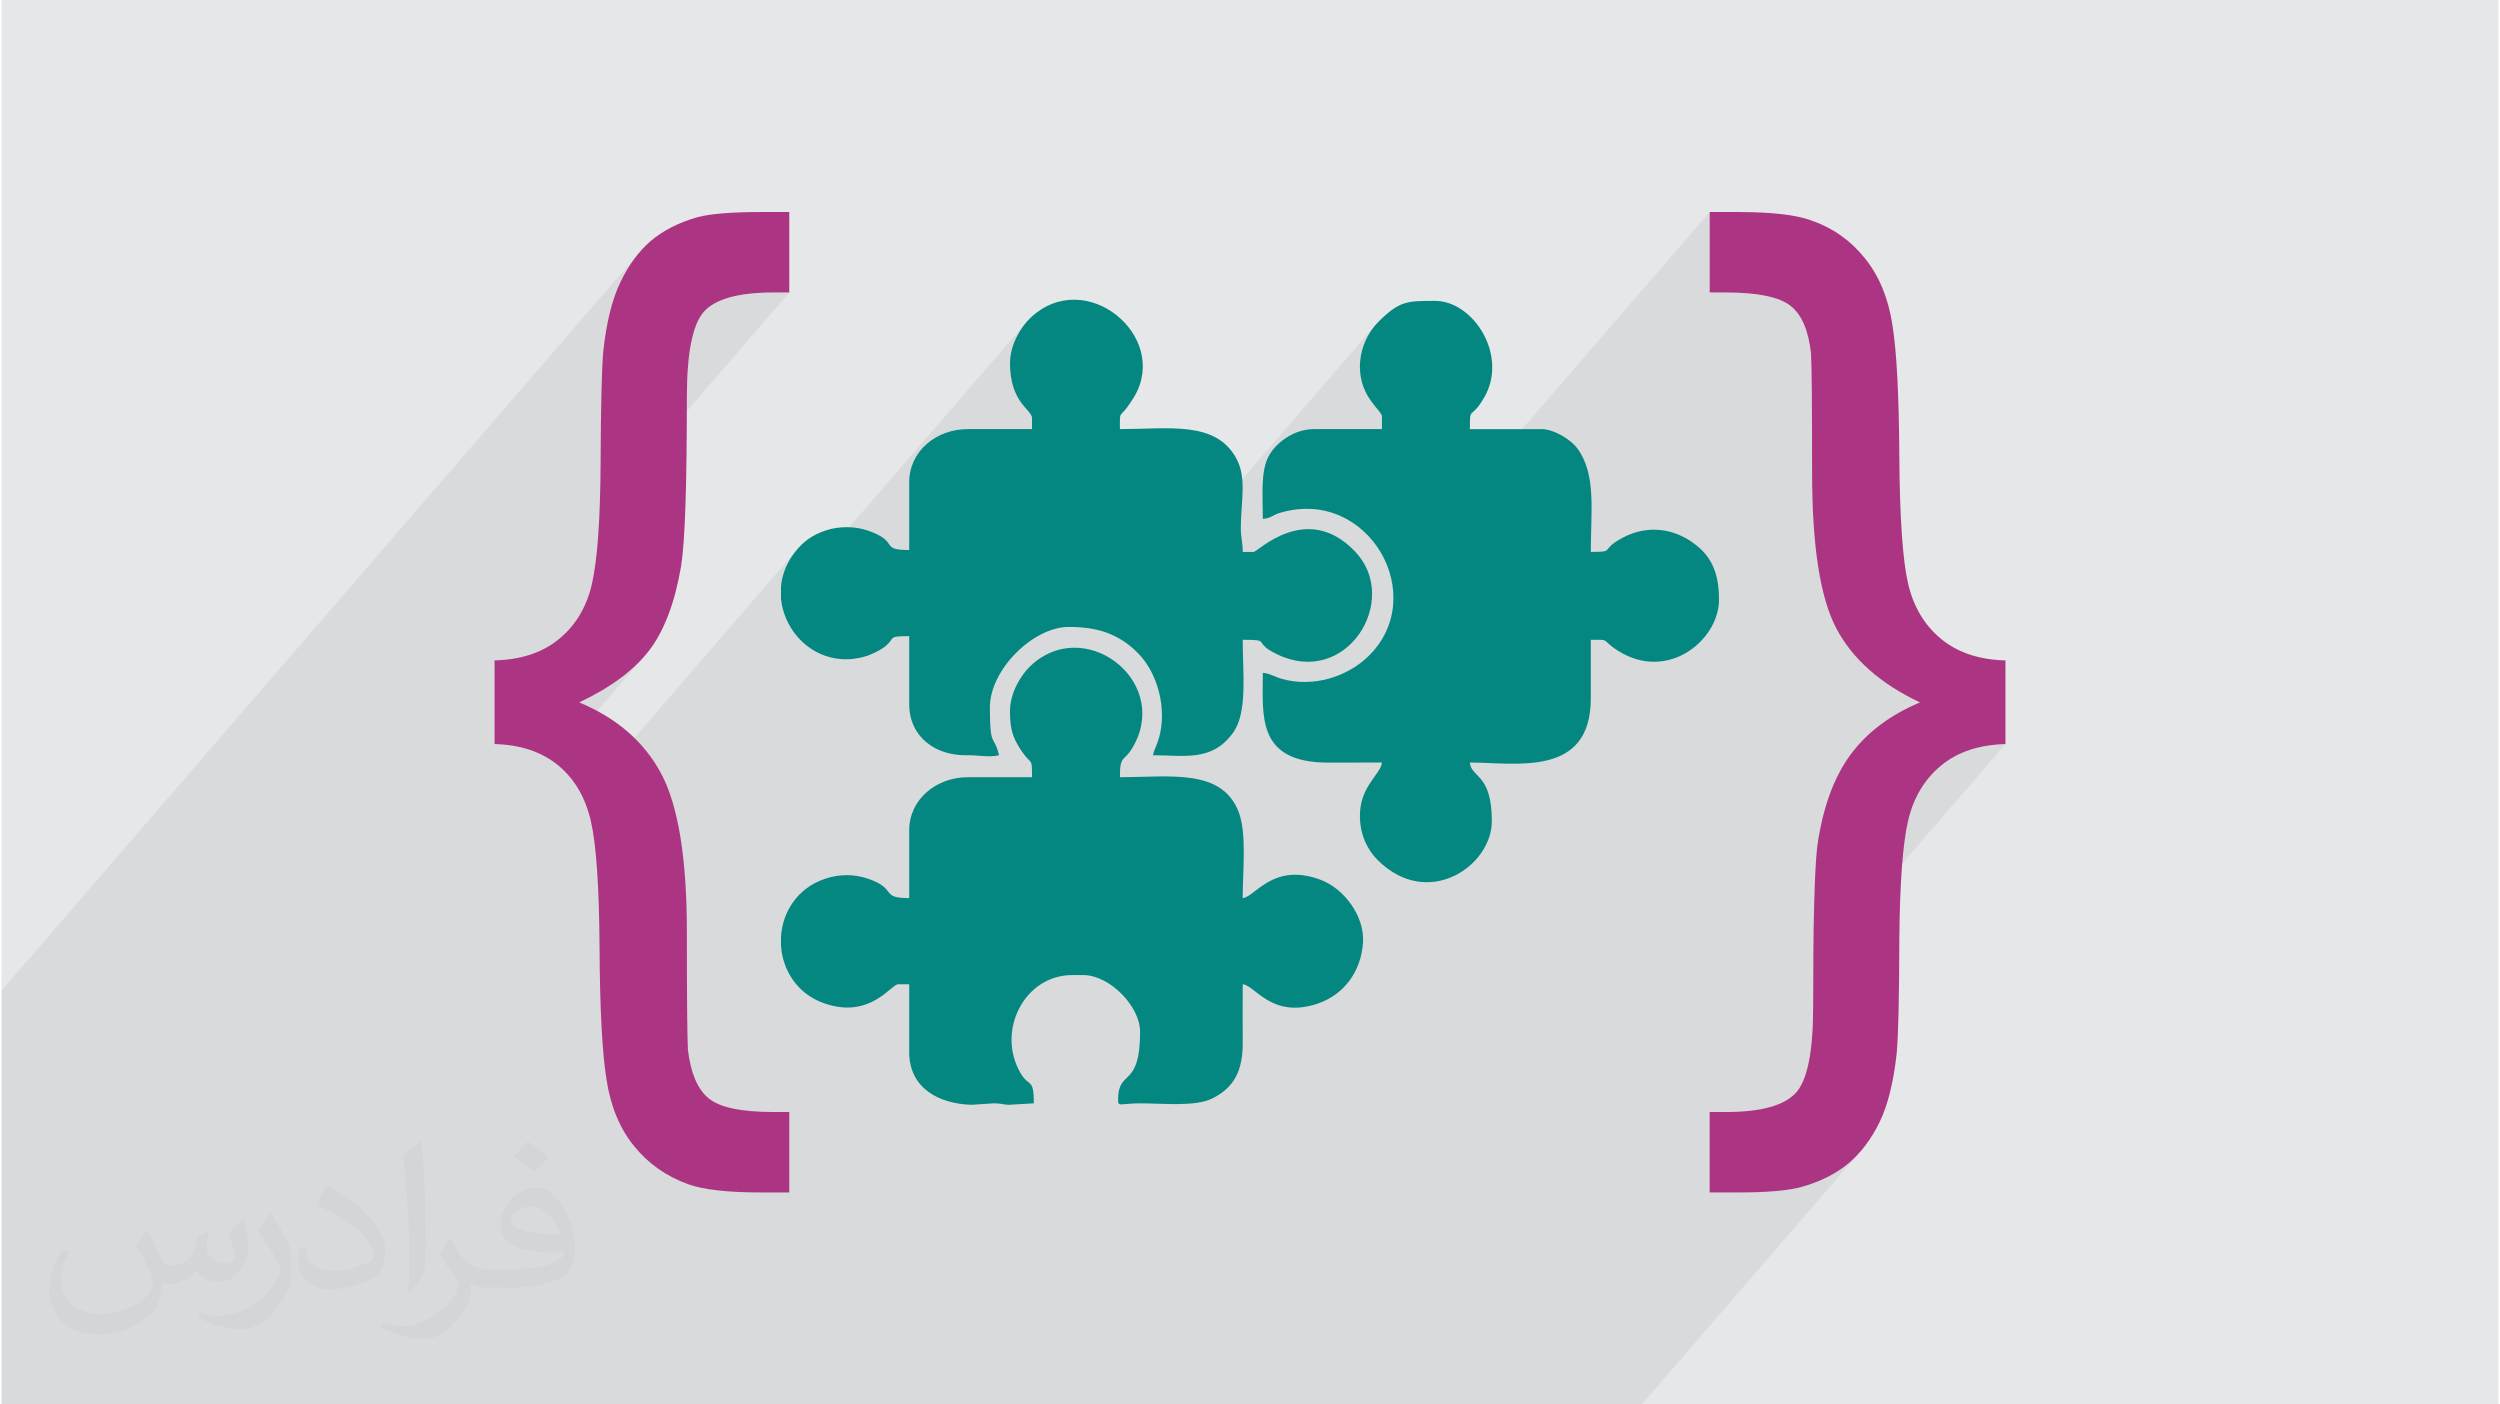
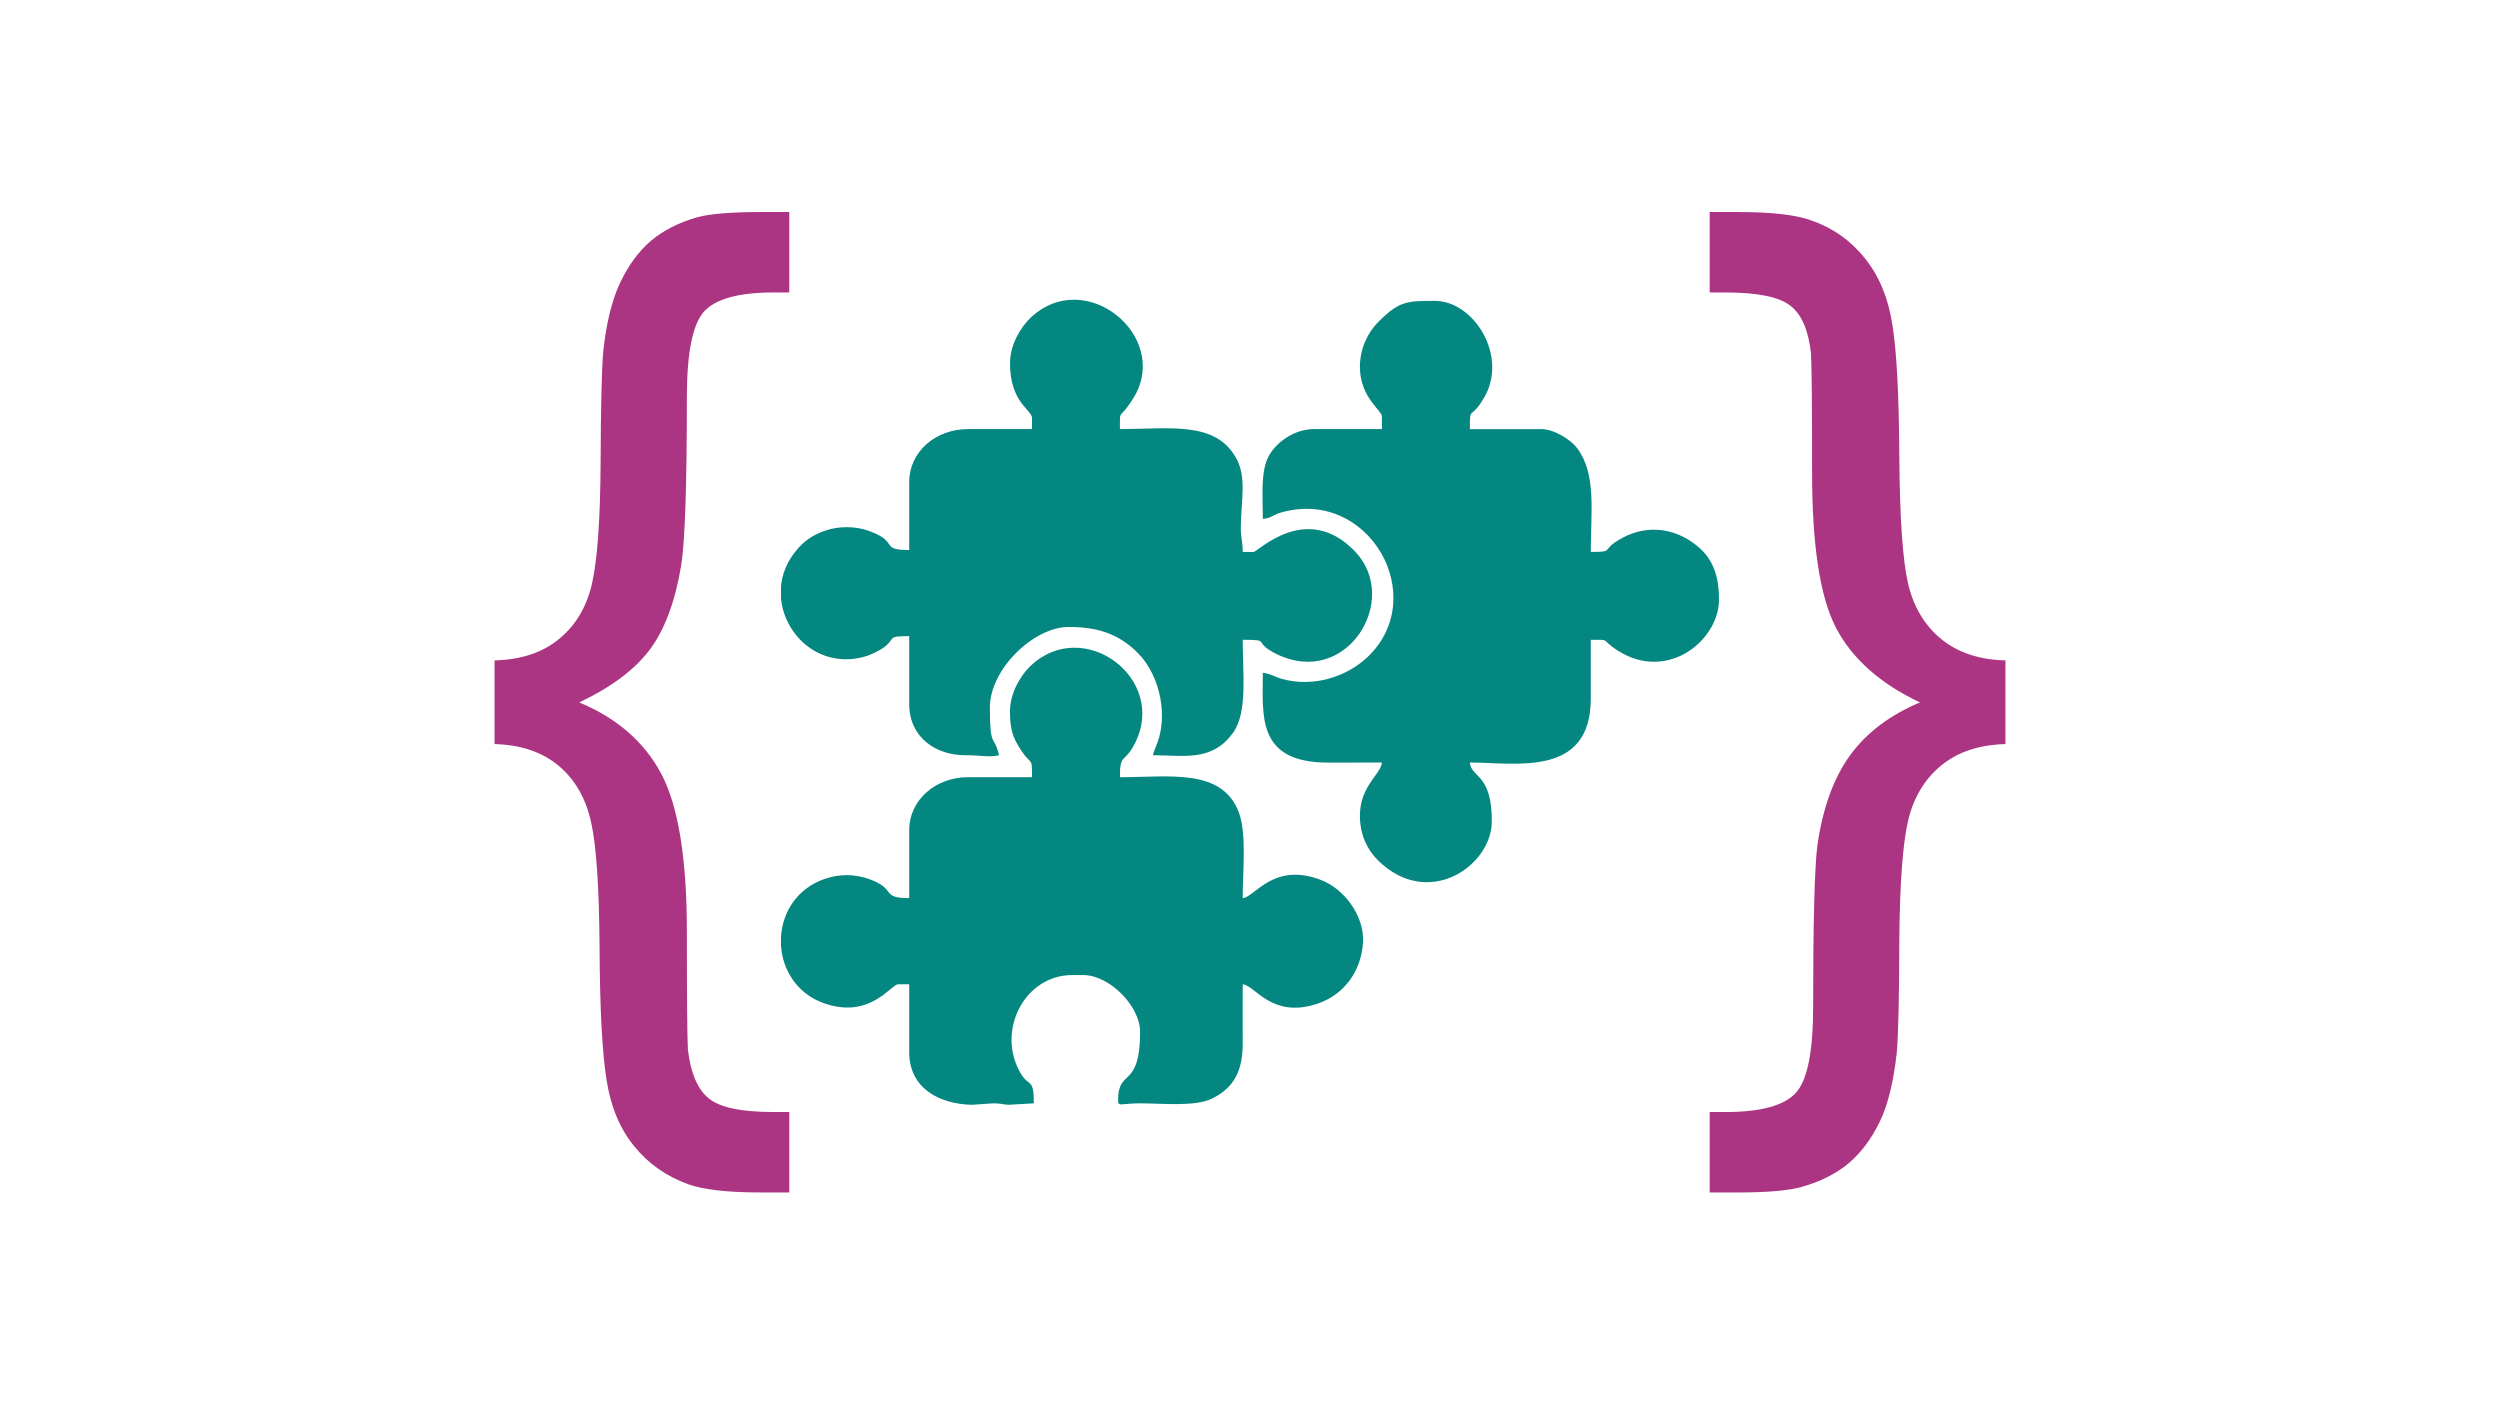
<svg xmlns="http://www.w3.org/2000/svg" xml:space="preserve" width="356px" height="200px" version="1.0" shape-rendering="geometricPrecision" text-rendering="geometricPrecision" image-rendering="optimizeQuality" fill-rule="evenodd" clip-rule="evenodd" viewBox="0 0 35600 20025">
  <g id="Layer_x0020_1">
    <g id="_2290410677872">
-       <path fill="#E6E7E8" d="M0 0l35600 0 0 20025 -35600 0 0 -20025z" />
-       <path fill="#373435" fill-opacity="0.078" d="M6582 20025l121 0 83 0 177 0 4 0 105 0 174 0 259 0 102 0 56 0 101 0 276 0 7 0 227 0 13 0 129 0 183 0 20 0 127 0 13 0 167 0 42 0 314 0 313 0 66 0 208 0 107 0 156 0 7 0 130 0 163 0 221 0 9 0 345 0 7 0 628 0 130 0 243 0 7 0 91 0 50 0 198 0 1 0 156 0 4 0 393 0 110 0 212 0 254 0 90 0 60 0 194 0 161 0 312 0 10 0 508 0 3521 0 354 0 1055 0 678 0 316 0 991 0 2 0 1642 0 3077 -3561 -62 63 -64 58 -68 53 -72 50 -77 48 -81 44 -87 40 -90 38 -96 34 -100 31 -74 18 -86 16 -96 14 -108 11 -118 9 -130 6 -140 4 -152 1 -406 0 1228 -1421 58 -78 50 -100 42 -121 35 -142 26 -164 20 -184 11 -206 4 -227 0 -222 1 -211 1 -146 2740 -3171 -137 8 -131 16 -124 26 -118 33 -112 43 -104 51 -99 60 -91 68 -85 76 -78 82 -1651 1911 3 -108 4 -138 4 -128 5 -118 6 -108 5 -97 7 -87 6 -76 8 -66 32 -197 40 -186 20 -73 1371 -1586 -204 -104 -188 -112 -172 -120 -157 -128 -141 -136 -126 -144 -110 -152 -95 -160 -42 -86 -39 -93 -36 -100 -34 -107 -31 -114 -28 -121 -26 -129 -23 -135 -20 -142 -18 -150 -14 -156 -12 -164 -10 -171 -7 -178 -4 -185 -1 -192 0 -172 0 -164 0 -155 -1 -146 0 -137 -1 -128 -1 -119 -1 -111 -1 -101 -1 -93 -1 -84 -1 -74 -2 -66 -1 -57 -2 -48 -2 -39 -16 -116 -21 -108 -27 -99 -33 -89 -39 -81 -45 -71 -50 -62 -57 -52 -67 -45 -81 -40 -95 -33 -109 -27 -123 -21 -138 -15 -152 -9 -166 -4 -226 0 0 -1147 -4537 5250 -5 -32 -60 -187 -87 -176 -112 -162 -82 -87 1552 -1796 -36 34 -25 22 -1497 1733 -47 -50 -157 -121 -175 -96 -193 -66 -198 -30 986 -1141 0 -182 -14 -37 -35 -47 -50 -61 -58 -76 -58 -92 -50 -111 -35 -130 -14 -152 5 -93 14 -91 23 -88 31 -85 39 -81 46 -75 52 -70 -3791 4387 -30 -13 -126 -38 -132 -25 -139 -14 -145 -5 -190 27 -194 76 -189 116 -174 150 -151 175 -1017 1176 -112 -74 -101 -104 -78 -126 -49 -148 -18 -170 0 -631 3072 -3554 -27 29 -19 20 -3026 3501 0 -332 -103 2 -67 4 -42 10 -25 14 -17 21 -66 76 -41 34 -23 17 -29 17 -33 18 -34 18 -35 16 -33 14 -31 13 -26 9 -235 44 -219 -11 -11 -4 2821 -3264 0 -156 -14 -46 -35 -48 -51 -58 -57 -73 -58 -93 -50 -121 -35 -153 -14 -192 7 -98 19 -95 30 -92 39 -88 44 -81 50 -73 52 -65 -3488 4035 -18 -88 0 -174 8 -64 13 -63 18 -64 23 -62 28 -62 33 -61 38 -60 44 -59 -3030 3506 -5 -10 -54 -103 -62 -95 -69 -89 -76 -83 -84 -76 -72 -53 1288 -1490 -97 101 -109 98 -119 95 -131 92 -143 89 -154 86 -165 83 -615 711 -87 -34 -116 -33 -123 -26 -130 -16 -136 -8 0 -404 1079 -1249 70 -88 63 -95 55 -102 48 -109 40 -114 33 -122 14 -66 13 -71 13 -77 11 -82 11 -88 10 -93 9 -99 8 -104 8 -110 6 -116 6 -118 2705 -3132 -223 0 -180 5 -163 13 -148 21 -132 30 -116 39 -101 46 -84 56 -70 64 -1470 1701 1 -91 2 -123 1 -116 2 -110 2 -103 3 -97 3 -91 2 -84 4 -77 3 -71 4 -65 4 -58 4 -51 18 -149 22 -142 25 -133 28 -127 32 -118 36 -112 39 -104 43 -97 45 -90 48 -85 51 -81 53 -77 56 -72 -9075 10502 0 1909 0 1136 0 382 0 789 0 403 0 803 0 419 0 61 809 0 223 0 150 0 95 0 72 0 199 0 31 0 835 0 125 0 135 0 440 0 139 0 11 0 4 0 207 0 287 0 3 0 545 0 783 0 113 0 146 0 105 0 108 0 70 0 4 0 113 0 85 0 31 0 354 0 66 0 60 0 15 0 11 0 208 0z" />
      <g>
        <path fill="#AC3583" fill-rule="nonzero" d="M7029 9416c375,-10 680,-109 916,-303 236,-191 395,-454 472,-787 77,-335 119,-907 124,-1716 3,-810 15,-1344 38,-1602 44,-408 124,-733 243,-982 117,-246 263,-444 437,-593 174,-147 397,-261 668,-338 184,-47 482,-72 899,-72l405 0 0 1147 -223 0c-499,0 -830,92 -994,274 -161,181 -243,586 -243,1217 0,1269 -27,2071 -82,2407 -87,519 -239,919 -450,1199 -213,281 -546,532 -1003,748 539,224 929,564 1172,1021 241,457 363,1207 363,2248 0,944 5,1505 15,1684 39,330 136,559 293,690 159,132 467,197 926,197l226 0 0 1147 -407 0c-474,0 -820,-40 -1033,-117 -308,-111 -567,-290 -770,-541 -204,-249 -336,-564 -395,-947 -62,-382 -95,-1010 -100,-1882 -5,-872 -47,-1476 -124,-1808 -77,-336 -231,-599 -464,-793 -236,-194 -537,-295 -909,-305l0 -1193z" />
        <path id="1" fill="#AC3583" fill-rule="nonzero" d="M28571 9416l0 1193c-375,10 -680,111 -916,305 -236,194 -395,457 -472,788 -77,332 -119,901 -125,1711 -2,810 -14,1341 -37,1600 -45,409 -124,737 -243,983 -119,243 -266,440 -442,589 -174,146 -398,261 -671,338 -184,52 -484,79 -904,79l-407 0 0 -1147 226 0c504,0 837,-92 1003,-274 164,-181 246,-588 246,-1222 0,-1212 20,-1977 60,-2302 77,-537 233,-967 467,-1289 236,-323 566,-572 996,-753 -564,-266 -962,-619 -1193,-1056 -231,-439 -345,-1179 -345,-2223 0,-944 -5,-1510 -15,-1694 -35,-323 -129,-551 -288,-678 -159,-129 -469,-194 -931,-194l-226 0 0 -1147 407 0c474,0 820,40 1033,117 311,106 566,285 770,539 204,250 336,568 395,951 62,382 94,1011 99,1885 6,872 48,1476 125,1806 77,333 236,596 472,790 236,194 541,295 916,305z" />
        <path fill="#058781" d="M14378 10141c0,188 20,323 105,470 204,352 209,136 209,470l-915 0c-450,0 -836,316 -836,758l0 966c-423,0 -159,-128 -585,-276 -197,-68 -410,-68 -608,-2 -403,133 -614,477 -635,831l0 122c22,350 228,690 616,825 657,230 953,-272 1056,-272l156 0 0 967c0,515 422,739 891,752l311 -21c110,0 145,19 212,21l363 -21c0,-373 -69,-221 -192,-435 -344,-595 55,-1394 740,-1394l157 0c370,0 810,440 810,810 0,816 -314,521 -314,967 0,110 28,52 314,52 324,0 786,51 1028,-69 314,-155 437,-400 435,-793 -2,-278 0,-557 0,-836 178,15 417,504 1081,272 355,-124 612,-449 635,-878 18,-359 -260,-757 -615,-887 -673,-246 -927,251 -1101,265 0,-388 59,-923 -56,-1224 -240,-632 -987,-500 -1695,-500 0,-348 63,-192 208,-471 487,-930 -725,-1834 -1482,-1116 -139,131 -293,384 -293,647z" />
        <path fill="#058781" d="M14378 5178c0,568 314,662 314,784l0 156 -915 0c-452,0 -836,315 -836,758l0 966c-433,0 -128,-116 -585,-276 -188,-65 -415,-67 -608,-2 -190,63 -320,161 -430,300 -124,155 -189,325 -205,495l0 174c52,546 582,1020 1223,820 62,-20 189,-80 244,-122 180,-135 31,-161 361,-161l0 967c0,481 386,736 810,731 207,-2 318,35 471,0 -71,-301 -131,-88 -131,-679 0,-551 628,-1150 1123,-1150 396,0 715,89 1000,385 270,281 404,778 290,1192 -29,104 -68,163 -88,252 446,0 842,96 1142,-320 211,-292 138,-851 138,-1326 424,0 123,25 478,201 1002,498 1783,-774 1122,-1462 -689,-717 -1386,8 -1444,8l-156 0c0,-159 -27,-191 -27,-340 0,-385 92,-715 -69,-1002 -297,-530 -956,-409 -1655,-409 0,-268 -9,-159 105,-313 32,-43 77,-111 104,-157 500,-863 -705,-1854 -1483,-1117 -139,131 -293,384 -293,647z" />
        <path fill="#058781" d="M19367 5230c0,436 314,623 314,706l0 182 -967 0c-281,0 -523,180 -633,360 -136,223 -98,574 -98,920 122,-10 132,-53 251,-88 1258,-368 2143,1197 1245,2055 -297,283 -771,439 -1219,316 -108,-30 -175,-80 -277,-88 0,606 -98,1284 940,1280 253,-1 505,-1 758,-1 -14,166 -314,335 -314,758 0,275 109,489 255,634 716,710 1626,83 1626,-556 0,-685 -295,-615 -313,-836 654,0 1724,218 1724,-914l0 -836c267,0 159,-9 313,105 732,542 1515,-78 1515,-679 0,-287 -62,-546 -281,-738 -312,-276 -724,-342 -1095,-142 -337,181 -89,201 -452,201 0,-578 82,-1109 -194,-1479 -85,-115 -324,-272 -512,-272l-1018 0c0,-352 6,-110 203,-449 349,-596 -150,-1379 -700,-1379 -395,0 -505,-2 -803,294 -162,160 -268,395 -268,646z" />
      </g>
-       <path fill="#373435" fill-opacity="0.031" d="M2082 17547c68,104 112,203 155,312 32,64 49,183 199,183 44,0 107,-14 163,-45 63,-33 111,-83 136,-159l60 -202 146 -72 10 10c-20,77 -25,149 -25,206 0,170 146,234 262,234 68,0 129,-34 129,-95 0,-81 -34,-217 -78,-339 68,-68 136,-136 214,-191l12 6c34,144 53,287 53,381 0,93 -41,196 -75,264 -70,132 -194,238 -344,238 -114,0 -241,-58 -328,-163l-5 0c-82,101 -209,193 -412,193l-63 0c-10,134 -39,229 -83,314 -121,237 -480,404 -818,404 -470,0 -706,-272 -706,-633 0,-223 73,-431 185,-578l92 38c-70,134 -117,262 -117,385 0,338 275,499 592,499 294,0 658,-187 724,-404 -25,-237 -114,-348 -250,-565 41,-72 94,-144 160,-221l12 0zm5421 -1274c99,62 196,136 291,221 -53,74 -119,142 -201,202 -95,-77 -190,-143 -287,-213 66,-74 131,-146 197,-210zm51 926c-160,0 -291,105 -291,183 0,168 320,219 703,217 -48,-196 -216,-400 -412,-400zm-359 895c208,0 390,-6 529,-41 155,-39 286,-118 286,-171 0,-15 0,-31 -5,-46 -87,8 -187,8 -274,8 -282,0 -498,-64 -583,-222 -21,-44 -36,-93 -36,-149 0,-152 66,-303 182,-406 97,-85 204,-138 313,-138 197,0 354,158 464,408 60,136 101,293 101,491 0,132 -36,243 -118,326 -153,148 -435,204 -867,204l-196 0 0 0 -51 0c-107,0 -184,-19 -245,-66l-10 0c3,25 5,50 5,72 0,97 -32,221 -97,320 -192,287 -400,410 -580,410 -182,0 -405,-70 -606,-161l36 -70c65,27 155,46 279,46 325,0 752,-314 805,-619 -12,-25 -34,-58 -65,-93 -95,-113 -155,-208 -211,-307 48,-95 92,-171 133,-239l17 -2c139,282 265,445 546,445l44 0 0 0 204 0zm-1408 299c24,-130 26,-276 26,-413l0 -202c0,-377 -48,-926 -87,-1282 68,-75 163,-161 238,-219l22 6c51,450 63,972 63,1452 0,126 -5,250 -17,340 -7,114 -73,201 -214,332l-31 -14zm-1449 -596c7,177 94,318 398,318 189,0 349,-50 526,-135 32,-14 49,-33 49,-49 0,-111 -85,-258 -228,-392 -139,-126 -323,-237 -495,-311 -59,-25 -78,-52 -78,-77 0,-51 68,-158 124,-235l19 -2c197,103 417,256 580,427 148,157 240,316 240,489 0,128 -39,250 -102,361 -216,109 -446,192 -674,192 -277,0 -466,-130 -466,-436 0,-33 0,-84 12,-150l95 0zm-501 -503l172 278c63,103 122,215 122,392l0 227c0,183 -117,379 -306,573 -148,132 -279,188 -400,188 -180,0 -386,-56 -624,-159l27 -70c75,21 162,37 269,37 342,-2 692,-252 852,-557 19,-35 26,-68 26,-90 0,-36 -19,-75 -34,-110 -87,-165 -184,-315 -291,-453 56,-89 112,-174 173,-258l14 2z" />
    </g>
  </g>
</svg>